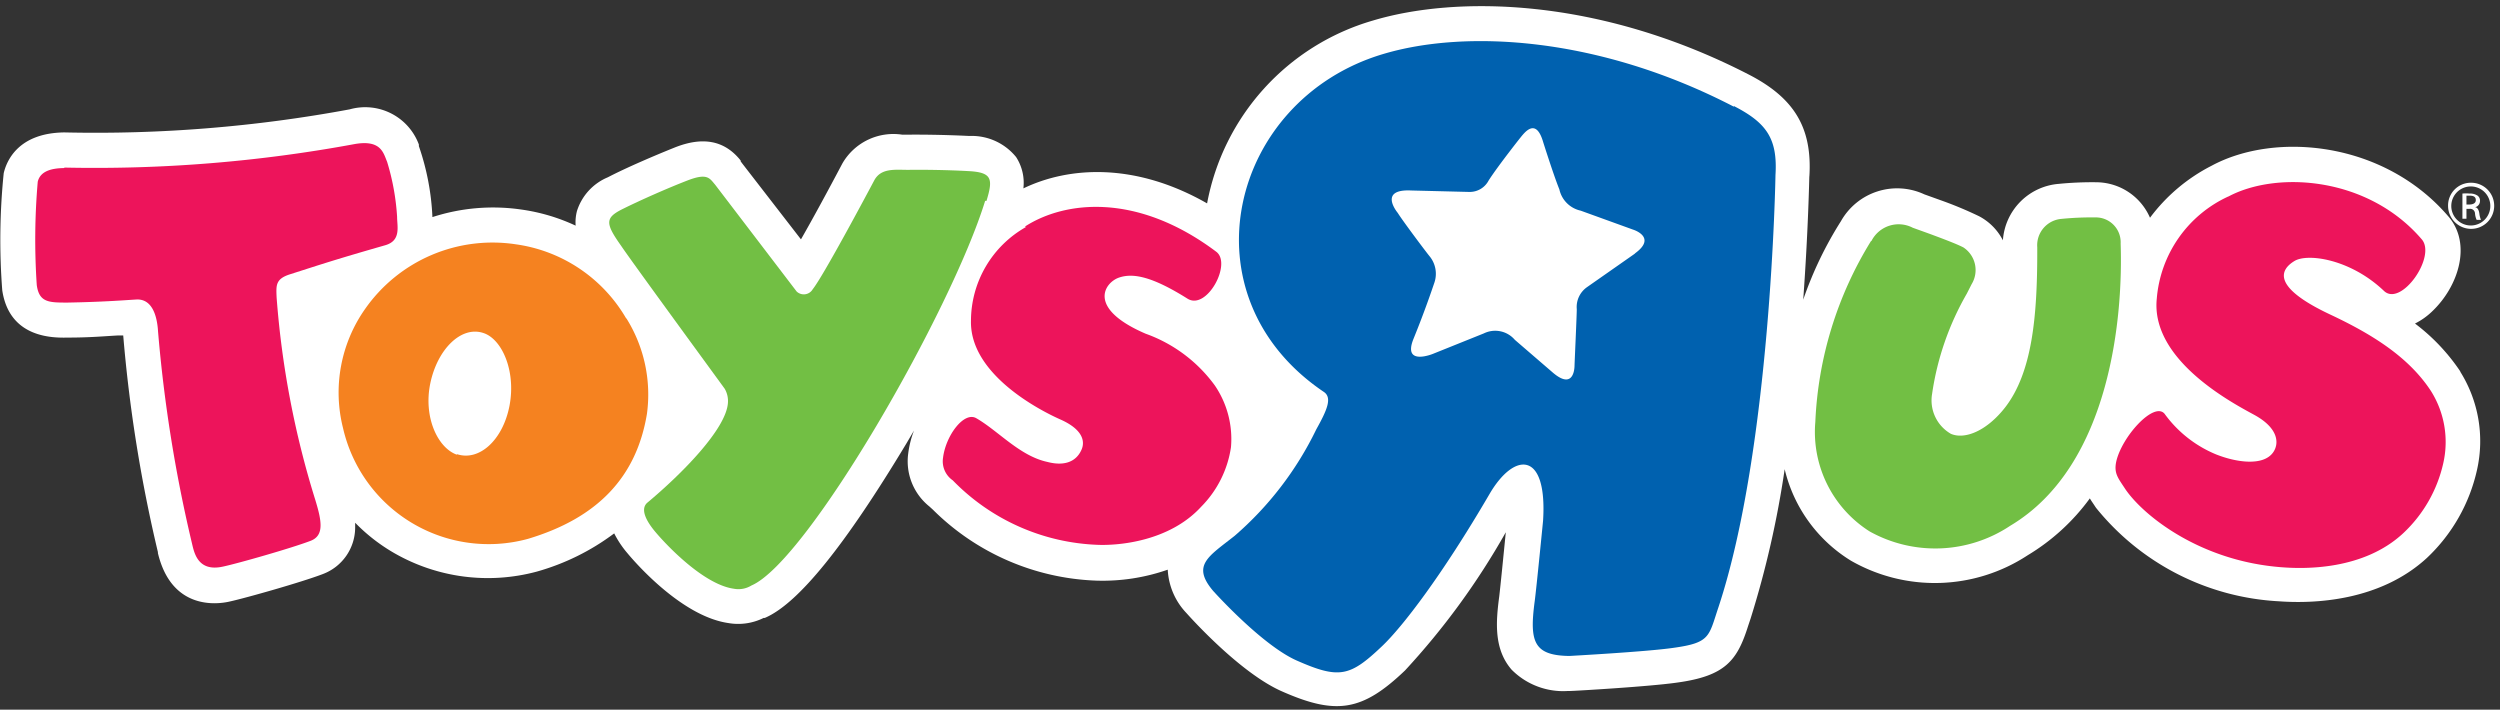
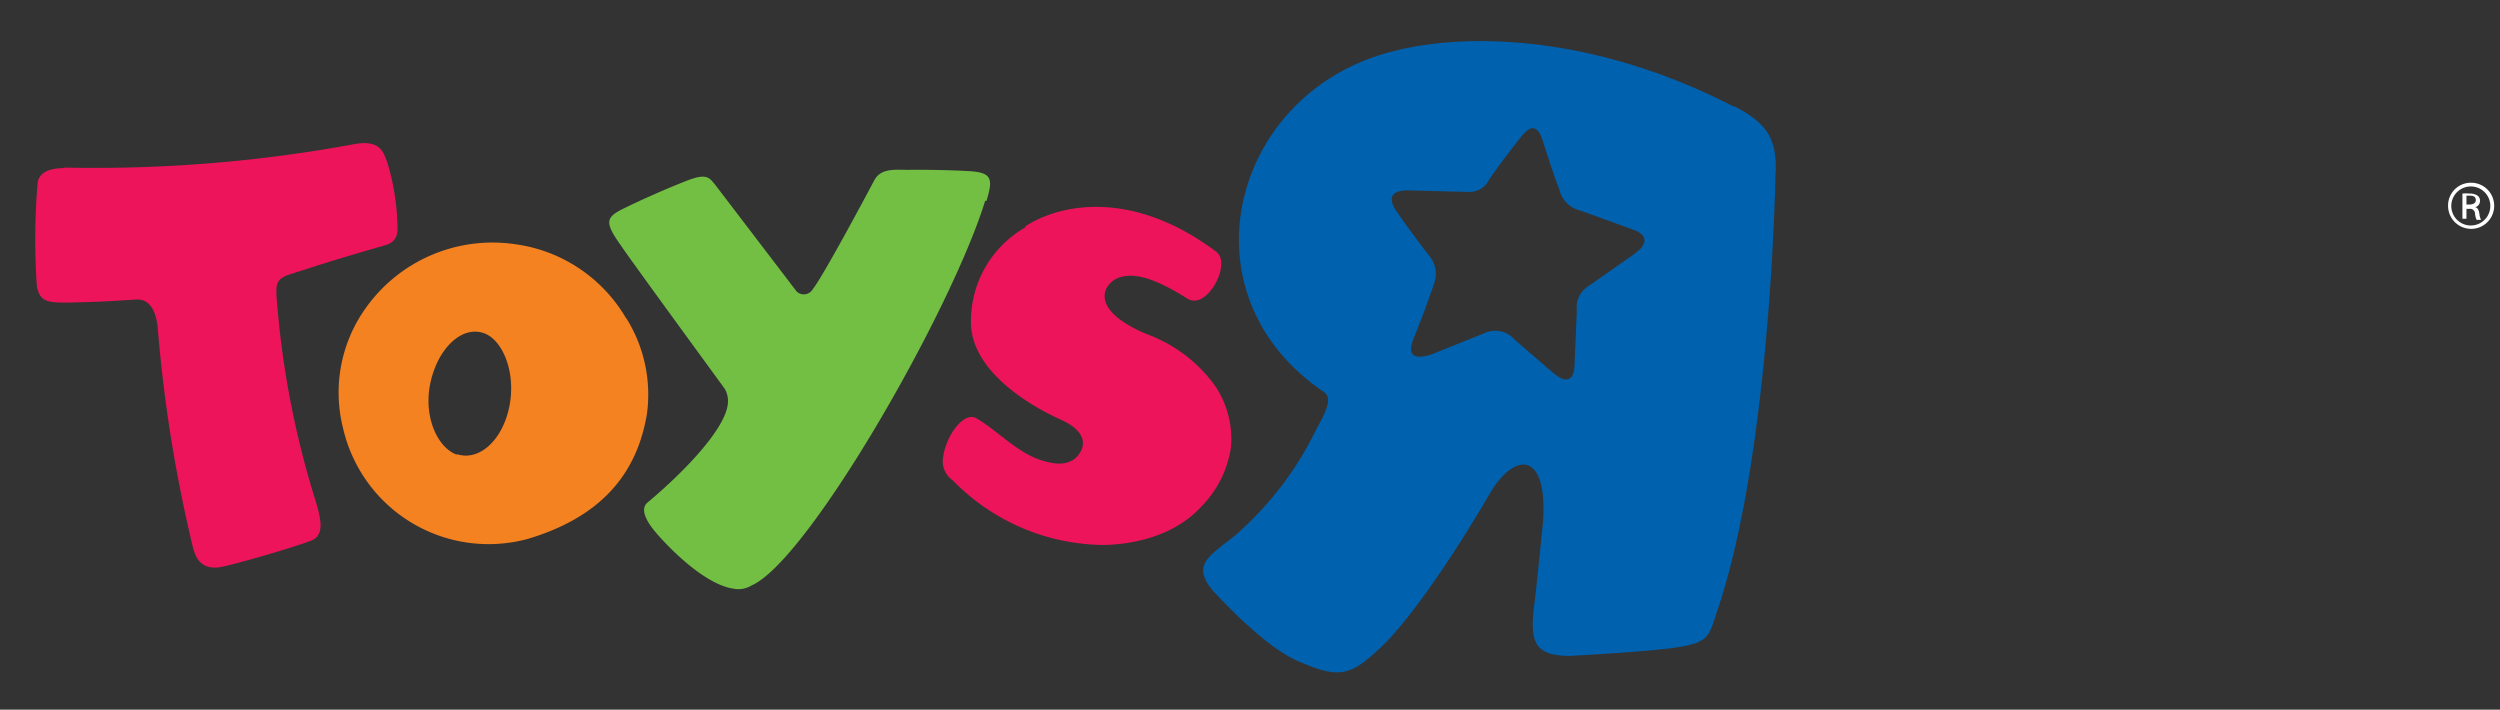
<svg xmlns="http://www.w3.org/2000/svg" id="Layer_1" data-name="Layer 1" viewBox="0 0 155 44">
  <rect x="0" y="0" width="155" height="44" fill="#333333" stroke="none" />
  <defs>
    <style>.cls-1{fill:#fff;}.cls-2{fill:#0061af;}.cls-3{fill:#f58220;}.cls-4{fill:#72bf44;}.cls-5{fill:#ed145b;}</style>
  </defs>
  <title>Artboard 1</title>
  <g id="Desktop-Search-Page">
    <g id="TRU_logo" data-name="TRU logo">
      <g id="TRULogo">
        <g id="TRU-Logo">
-           <path id="Shape" class="cls-1" d="M152.56,23.06a12.28,12.28,0,0,0-2.83-3,4.3,4.3,0,0,0,1.07-.76c1.64-1.56,2.46-4.19,1-5.88-4-4.67-10.73-5.27-14.67-3.15a11,11,0,0,0-3.83,3.23A3.65,3.65,0,0,0,130,11.3a21.11,21.11,0,0,0-2.36.1,3.77,3.77,0,0,0-3.46,3.5,3.48,3.48,0,0,0-1.47-1.49,23.62,23.62,0,0,0-2.4-1l-1-.36h0a4,4,0,0,0-5.17,1.66,23.08,23.08,0,0,0-2.34,4.87c.31-4.28.37-7.42.38-7.71,0,0,0,.07,0,.1.19-3-.89-4.87-3.74-6.34C99.08-.2,90.24-.27,85.1,1.28A14.59,14.59,0,0,0,74.84,12.61c-4.46-2.55-8.57-2.29-11.39-.93A2.94,2.94,0,0,0,63,9.74,3.54,3.54,0,0,0,60.1,8.43c-1.64-.08-3.11-.09-3.83-.08h-.33a3.65,3.65,0,0,0-3.71,1.78l0,0c-.85,1.61-1.83,3.42-2.57,4.71L46,10.11,45.92,10l0-.05c-1-1.25-2.35-1.5-4.1-.8-1.22.49-3,1.25-4.13,1.84a3.36,3.36,0,0,0-1.92,2.1,2.78,2.78,0,0,0-.08.9,11.8,11.8,0,0,0-3.38-1,12.17,12.17,0,0,0-5.5.47,15.47,15.47,0,0,0-.84-4.4l0-.1a3.55,3.55,0,0,0-4.29-2.18A86.19,86.19,0,0,1,4,8.21C1.11,8.24.4,10,.23,10.74A40.86,40.86,0,0,0,.14,18c.45,3,3.2,2.95,4.1,2.93,1.35,0,2.29-.09,3.05-.13l.35,0A90.46,90.46,0,0,0,9.79,34.23v.06c.84,3.52,3.64,3.2,4.47,3,1-.22,4.46-1.2,5.76-1.7a3.09,3.09,0,0,0,2-2.87c0-.1,0-.21,0-.31a11.12,11.12,0,0,0,2.42,1.88,11.65,11.65,0,0,0,8.84,1.15,14.54,14.54,0,0,0,4.8-2.37,6.14,6.14,0,0,0,.83,1.24c.54.65,3.4,3.91,6.25,4.32a3.55,3.55,0,0,0,2.19-.32l.07,0c2.09-.89,5-4.54,8.78-10.82l.47-.8a6,6,0,0,0-.36,1.42,3.59,3.59,0,0,0,1.31,3.29l.22.2A15.12,15.12,0,0,0,68,36a12.24,12.24,0,0,0,4.4-.68A4.2,4.2,0,0,0,73.55,38l0,0c.34.38,3.36,3.73,5.92,4.86,3.39,1.5,5,1.23,7.64-1.29a45.52,45.52,0,0,0,6.25-8.57c-.14,1.41-.34,3.43-.41,4-.21,1.59-.33,3.25.77,4.52a4.5,4.5,0,0,0,3.51,1.32h.14c.2,0,4.89-.27,6.61-.52,3-.41,3.73-1.37,4.41-3.53l.16-.48a59.94,59.94,0,0,0,2.1-9.22,9.13,9.13,0,0,0,4.12,5.68,10.48,10.48,0,0,0,10.94-.34,13.16,13.16,0,0,0,3.86-3.53c.1.17.21.32.3.46l.08.12a15.62,15.62,0,0,0,11.34,5.8c2.18.16,6.26,0,9.18-2.69a10.68,10.68,0,0,0,3.11-5.48,8.11,8.11,0,0,0-1.06-6.09ZM88.33,11.83h0Z" />
          <g id="Group">
            <path id="Shape-2" data-name="Shape" class="cls-2" d="M107.49,6.61C99.12,2.27,90.86,1.81,85.72,3.36c-9.5,2.86-12.45,15-3.64,20.94.53.36.2,1.12-.47,2.32a20.57,20.57,0,0,1-5.06,6.6c-1.63,1.29-2.68,1.82-1.34,3.41,0,0,3,3.35,5.18,4.32,2.65,1.17,3.31,1,5.29-.88,1.24-1.17,3.7-4.35,6.67-9.44,1.54-2.64,3.6-2.69,3.32,1.66,0,0-.41,4.18-.52,5-.33,2.49-.07,3.35,2.15,3.38,0,0,4.77-.26,6.43-.5,2.33-.32,2.2-.7,2.82-2.54,3.26-9.86,3.53-26.78,3.53-26.78.14-2.27-.57-3.24-2.57-4.27m-6.11,9.12-3,2.1a1.5,1.5,0,0,0-.64,1.37c0,.4-.13,3.17-.14,3.53s-.17,1.43-1.38.37l-2.32-2A1.6,1.6,0,0,0,92,20.67l-3.16,1.27s-1.9.78-1.2-.94,1.15-3.06,1.3-3.5a1.71,1.71,0,0,0-.28-1.58c-.18-.21-1.69-2.22-2-2.72,0,0-1.25-1.49.83-1.39l3.6.09a1.32,1.32,0,0,0,1.2-.7c.58-.92,2.3-3.08,1.94-2.62.3-.38,1-1.32,1.45.24,0,0,.65,2.06,1,2.92A1.73,1.73,0,0,0,98,13.06l3.26,1.18s1.52.47.08,1.49" />
            <path id="Shape-3" data-name="Shape" class="cls-3" d="M38.81,19.72A9.41,9.41,0,0,0,32,15.15a9.64,9.64,0,0,0-9.36,4,9,9,0,0,0-1.37,7.4,9.26,9.26,0,0,0,11.46,6.86c4.31-1.29,6.73-3.82,7.38-7.75a8.91,8.91,0,0,0-1.26-5.9m-10.5,8.44c-1.21-.41-2.11-2.34-1.67-4.44s1.9-3.56,3.27-3.12C31.12,21,32,23,31.59,25.15s-1.9,3.48-3.28,3" />
-             <path id="Shape-4" data-name="Shape" class="cls-4" d="M116,14.95a23.22,23.22,0,0,0-3.45,11.21,7.3,7.3,0,0,0,3.37,6.79,8.37,8.37,0,0,0,8.71-.35c6.32-3.76,7-13.23,6.85-17.5a1.54,1.54,0,0,0-1.58-1.62,18.72,18.72,0,0,0-2.08.09,1.64,1.64,0,0,0-1.51,1.76v.28c0,4-.31,7.49-2,9.66-1.12,1.43-2.47,2-3.35,1.63a2.39,2.39,0,0,1-1.17-2.48,17.44,17.44,0,0,1,2.15-6.21l.3-.59a1.68,1.68,0,0,0-.51-2.28c-.42-.22-1.33-.56-2.14-.86l-1-.36a1.89,1.89,0,0,0-2.56.82Z" />
-             <path id="Shape-5" data-name="Shape" class="cls-5" d="M138.16,12.18a7.65,7.65,0,0,0-4.44,6.34c-.39,3.85,4.82,6.53,6.06,7.21,1.49.82,1.54,1.76,1.16,2.31-.61.88-2.3.63-3.55.13a7.45,7.45,0,0,1-3.19-2.52c-.66-.77-2.67,1.44-3,3-.14.71.13,1,.56,1.66,1.09,1.62,4.61,4.48,9.71,4.86,1.41.11,5.07.19,7.54-2.12a8.48,8.48,0,0,0,2.47-4.32,5.93,5.93,0,0,0-.75-4.47c-1.39-2.14-3.7-3.56-6.28-4.77-3.75-1.77-3-2.82-2.19-3.31s3.46-.13,5.55,1.86c1.06,1,3.26-2.13,2.34-3.2-3.34-3.9-9-4.26-12-2.65Z" />
            <path id="Shape-6" data-name="Shape" class="cls-4" d="M61.08,12.45c-2.09,6.8-11,22.36-14.49,23.85a1.54,1.54,0,0,1-1.1.2c-1.85-.26-4.15-2.67-4.89-3.56-.33-.4-1-1.3-.47-1.77,2.17-1.81,4.87-4.56,5-6.17a1.51,1.51,0,0,0-.2-.9c-.2-.28-5.85-8-6.42-8.86-1-1.41-1-1.74.11-2.29s2.76-1.28,4-1.76,1.37-.14,1.71.25l5.06,6.63a.64.64,0,0,0,1-.14c.64-.79,3.38-5.93,3.81-6.74s1.34-.65,2.17-.66,2.26,0,3.7.08,1.51.48,1.09,1.85Z" />
            <path id="Shape-7" data-name="Shape" class="cls-5" d="M63.62,14.07A6.69,6.69,0,0,0,60.2,19.9c-.07,3.37,4.42,5.61,5.55,6.11,1.35.6,1.55,1.33,1.3,1.88-.36.81-1.16,1-2.11.75-1.72-.37-3.05-1.93-4.41-2.71-.76-.44-1.89,1.07-2.06,2.44a1.43,1.43,0,0,0,.6,1.41,13.21,13.21,0,0,0,9,4c1.23.05,4.42-.19,6.41-2.37a6.6,6.6,0,0,0,1.84-3.68,5.89,5.89,0,0,0-1-3.83,9.08,9.08,0,0,0-4.29-3.21c-3.69-1.59-2.53-3.18-1.65-3.48s2.07-.06,4.25,1.31c1.19.74,2.76-2.17,1.78-2.91-4.9-3.68-9.38-3.17-11.87-1.56Z" />
            <path id="Shape-8" data-name="Shape" class="cls-5" d="M4,10.39a88.44,88.44,0,0,0,18-1.46c1.63-.28,1.77.56,2,1.1a14.63,14.63,0,0,1,.62,3.41c0,.6.26,1.47-.72,1.76C20.83,16.08,20,16.36,18,17c-.93.29-.88.69-.85,1.44A56.24,56.24,0,0,0,19.55,31c.39,1.28.57,2.2-.29,2.53-1.2.46-4.54,1.41-5.44,1.6-1.55.34-1.78-.85-1.92-1.45A88.86,88.86,0,0,1,9.8,20.57c-.06-1.06-.4-2.06-1.36-2s-2.1.15-4.25.19c-1.15,0-1.76,0-1.91-1.08a41.84,41.84,0,0,1,.06-6.41c.17-.73,1-.84,1.63-.85Z" />
          </g>
-           <path id="Shape-9" data-name="Shape" class="cls-1" d="M153.19,11.33a1.43,1.43,0,1,1-1.41,1.43,1.41,1.41,0,0,1,1.41-1.43Zm0,.23a1.21,1.21,0,0,0,0,2.42,1.21,1.21,0,0,0,0-2.42Zm-.27,2h-.25V12a2.55,2.55,0,0,1,.44,0,.84.84,0,0,1,.5.13.38.38,0,0,1,.15.33.4.4,0,0,1-.31.39h0c.14,0,.24.16.27.39a1.41,1.41,0,0,0,.1.39h-.27a1.23,1.23,0,0,1-.1-.4.3.3,0,0,0-.35-.28h-.18v.68Zm0-.88h.18c.22,0,.4-.08.4-.27s-.11-.28-.4-.28h-.18v.54Z" />
+           <path id="Shape-9" data-name="Shape" class="cls-1" d="M153.19,11.33a1.43,1.43,0,1,1-1.41,1.43,1.41,1.41,0,0,1,1.41-1.43Zm0,.23a1.21,1.21,0,0,0,0,2.42,1.21,1.21,0,0,0,0-2.42Zm-.27,2h-.25V12a2.55,2.55,0,0,1,.44,0,.84.84,0,0,1,.5.13.38.38,0,0,1,.15.33.4.4,0,0,1-.31.39h0c.14,0,.24.16.27.39a1.41,1.41,0,0,0,.1.39h-.27a1.23,1.23,0,0,1-.1-.4.3.3,0,0,0-.35-.28h-.18v.68Zm0-.88h.18c.22,0,.4-.08.4-.27s-.11-.28-.4-.28h-.18v.54" />
        </g>
      </g>
    </g>
  </g>
</svg>